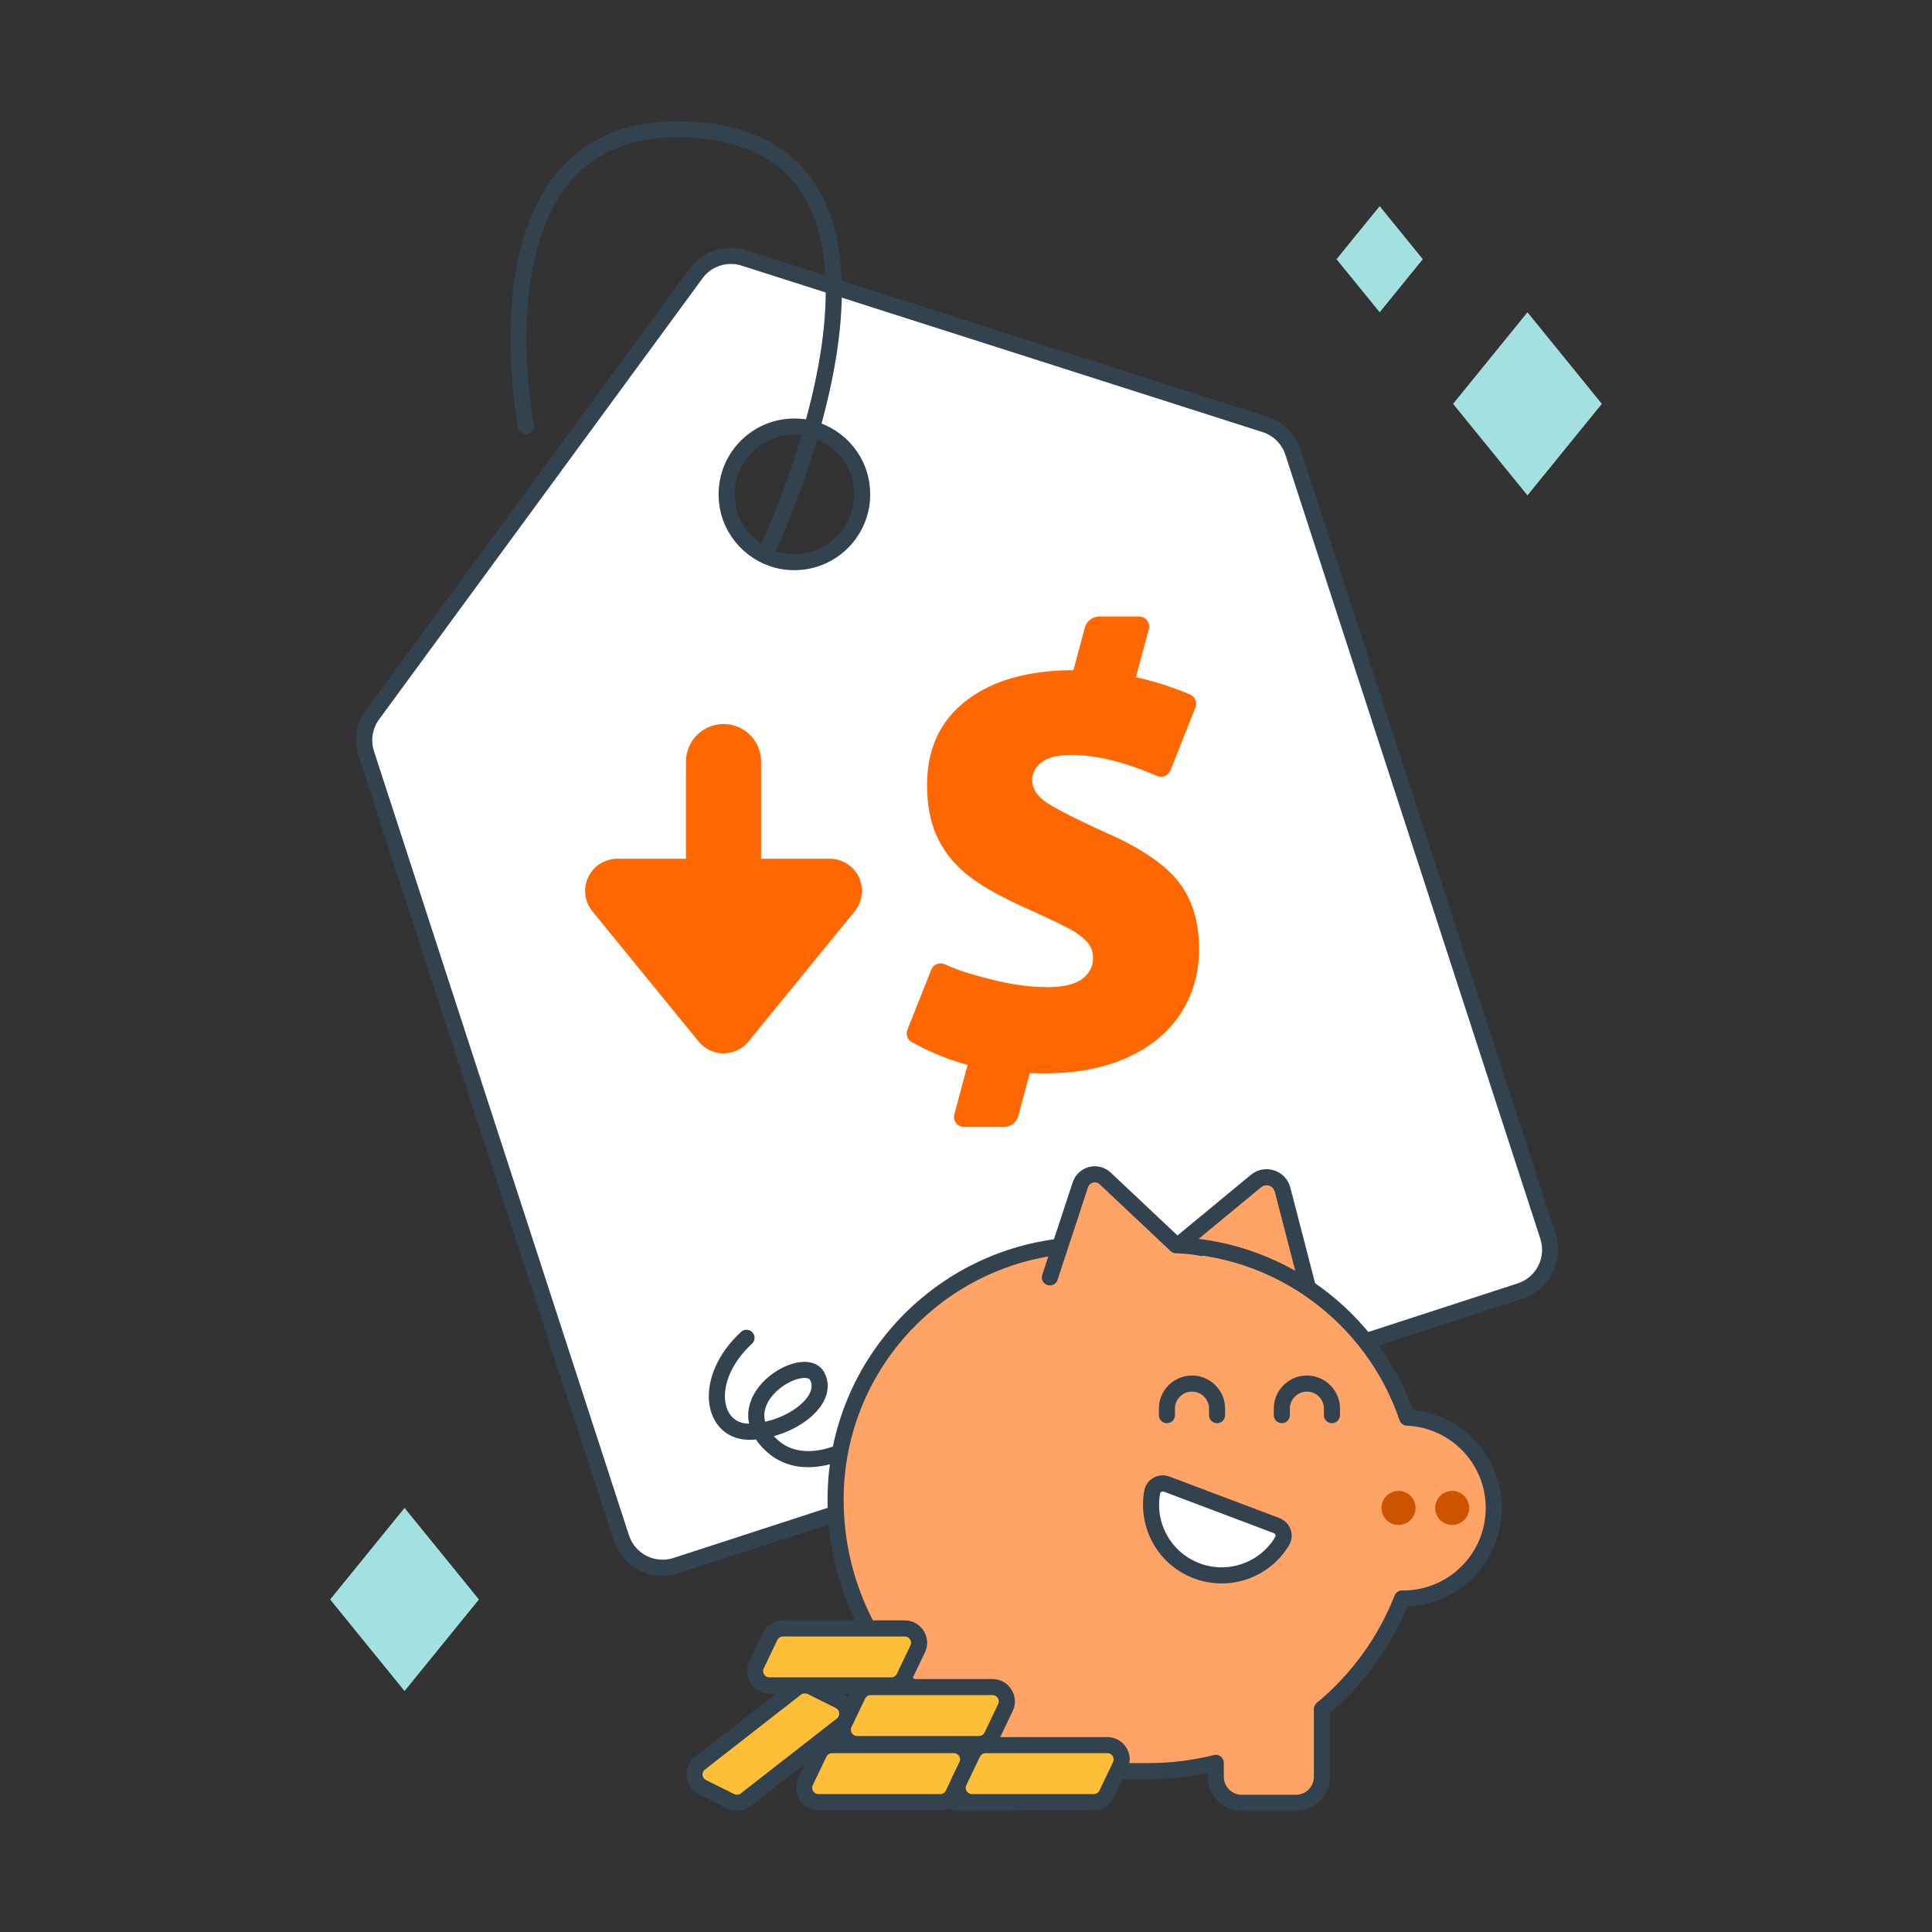
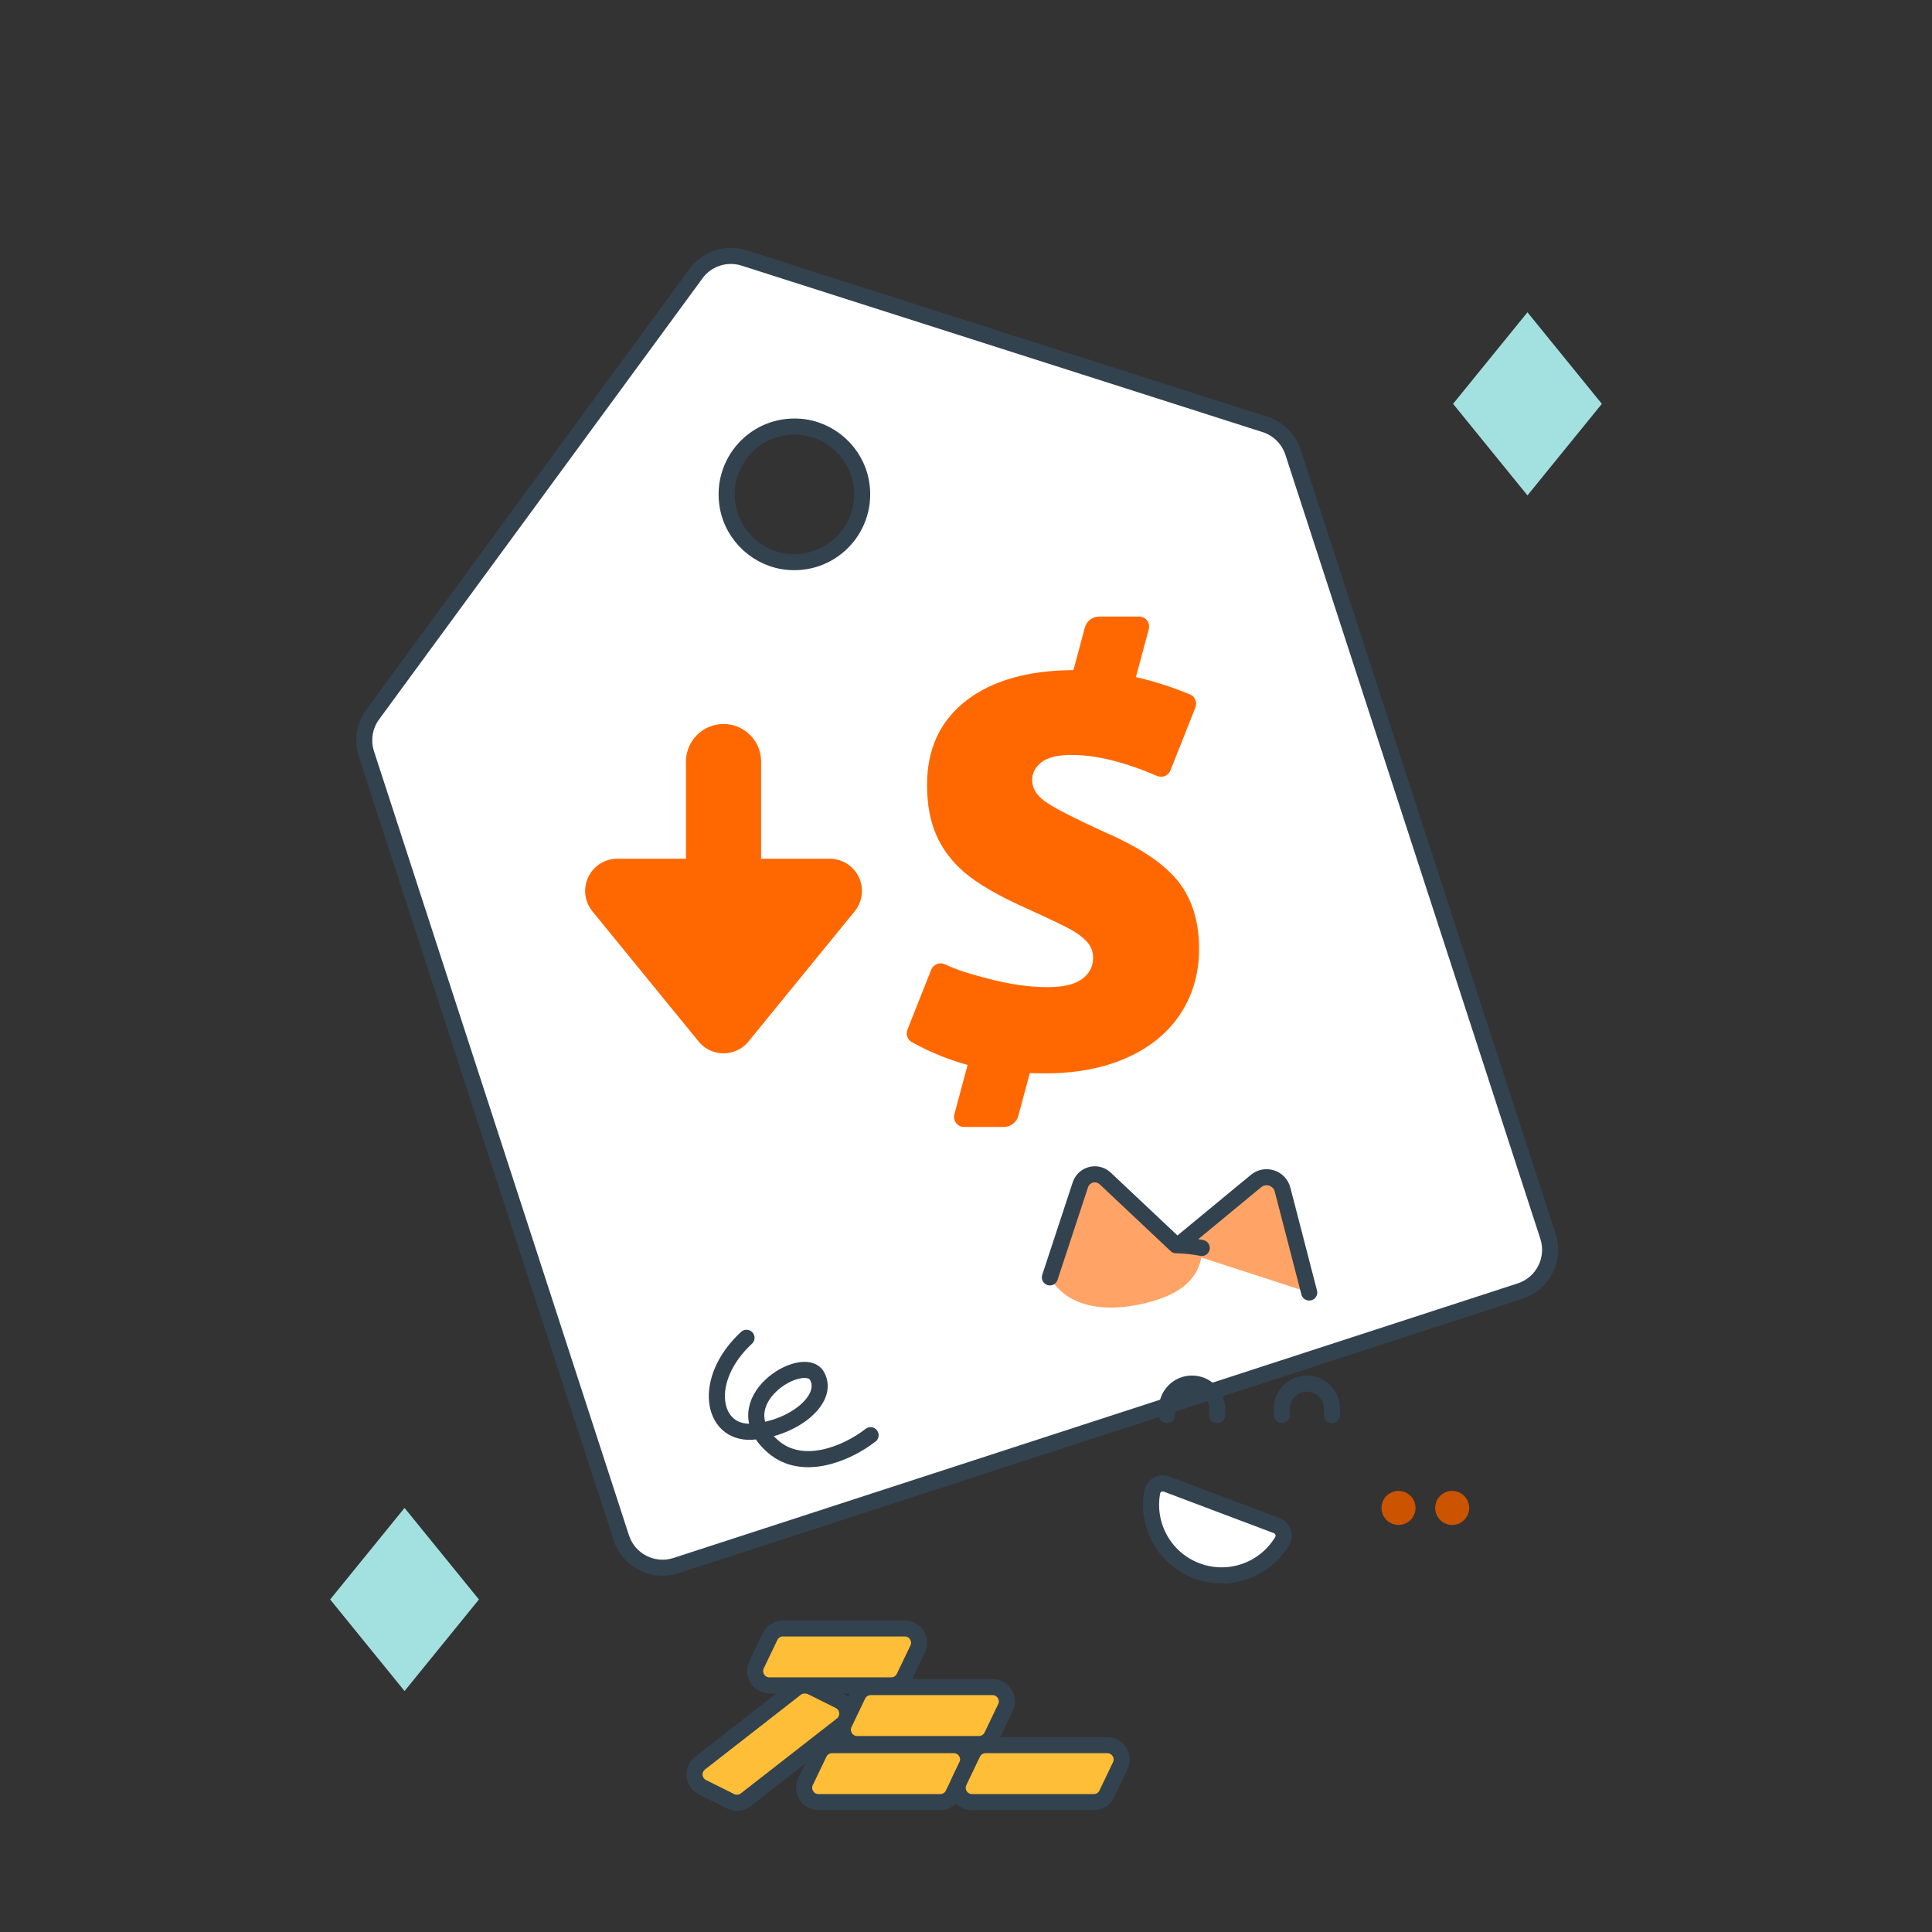
<svg xmlns="http://www.w3.org/2000/svg" id="Layer_1" viewBox="0 0 360 360">
  <rect x="0" y="0" width="360" height="360" fill="#333333" stroke="none" />
  <defs>
    <style>
      .cls-1, .cls-2, .cls-3 {
        fill: none;
      }

      .cls-4 {
        fill: #a3e1e0;
      }

      .cls-5, .cls-6, .cls-7, .cls-8, .cls-2, .cls-3 {
        stroke-linecap: round;
        stroke-linejoin: round;
      }

      .cls-5, .cls-7, .cls-8, .cls-2 {
        stroke: #33424f;
        stroke-width: 3px;
      }

      .cls-5, .cls-9 {
        fill: #ffa466;
      }

      .cls-10, .cls-6 {
        fill: #ff6800;
      }

      .cls-6 {
        stroke-width: 12px;
      }

      .cls-6, .cls-3 {
        stroke: #ff6800;
      }

      .cls-7 {
        fill: #ffbe37;
      }

      .cls-8 {
        fill: #fff;
      }

      .cls-11 {
        fill: #cc5300;
      }

      .cls-3 {
        stroke-width: 14px;
      }
    </style>
  </defs>
  <g>
    <g>
      <path class="cls-8" d="M129.68,50.99l-60.25,82.17c-1.54,2.1-1.97,4.81-1.17,7.28l47.51,146.1c1.38,4.25,5.94,6.57,10.19,5.19l157.3-51.16c4.25-1.38,6.57-5.94,5.19-10.19l-47.51-146.1c-.8-2.47-2.75-4.41-5.23-5.2l-97.06-31.01c-3.31-1.06-6.93.12-8.98,2.92ZM160.45,89.85c1.45,8.2-5.14,15.48-13.44,14.86-5.66-.43-10.42-4.74-11.41-10.33-1.45-8.2,5.14-15.49,13.44-14.86,5.66.43,10.42,4.74,11.41,10.33Z" />
-       <path class="cls-2" d="M143.03,102.37s34.97-73.9-12.85-78.11c-43.83-3.86-32.17,55.1-32.17,55.1" />
    </g>
    <g>
      <path class="cls-10" d="M206.63,155.42c-6.57-3-10.59-5.07-12.07-6.2-1.48-1.13-2.23-2.42-2.23-3.85,0-1.33.58-2.45,1.75-3.35,1.17-.9,3.03-1.35,5.6-1.35,4.53,0,9.84,1.3,15.92,3.91.97.42,2.1-.03,2.49-1.01l4.66-11.75c.37-.94-.07-2.03-1.01-2.42-3.39-1.4-6.75-2.48-10.08-3.23l2.4-8.94c.32-1.18-.58-2.35-1.8-2.35h-7.42c-1.27,0-2.37.85-2.7,2.07l-2.12,7.92c-8.44.04-15.09,1.92-19.93,5.64-4.9,3.77-7.35,9.02-7.35,15.75,0,3.6.58,6.72,1.73,9.35,1.15,2.63,2.91,4.97,5.3,7,2.38,2.03,5.96,4.13,10.72,6.3,5.27,2.37,8.51,3.93,9.72,4.7s2.1,1.52,2.65,2.27c.55.75.82,1.62.82,2.62,0,1.6-.68,2.91-2.05,3.92-1.37,1.02-3.52,1.52-6.45,1.52-3.4,0-7.13-.54-11.2-1.62-3.37-.9-5.23-1.4-7.91-2.64-.98-.45-2.14,0-2.54.99l-4.45,11.21c-.35.89.03,1.9.88,2.34l2.27,1.18c2.77,1.32,5.46,2.33,8.07,3.03l-2.47,9.21c-.32,1.18.58,2.35,1.8,2.35h7.42c1.27,0,2.37-.85,2.7-2.07l2.14-7.97c.94.03,1.89.05,2.89.05,5.83,0,10.92-.98,15.25-2.93,4.33-1.95,7.65-4.68,9.95-8.2,2.3-3.52,3.45-7.54,3.45-12.08,0-4.93-1.22-9.02-3.67-12.27-2.45-3.25-6.82-6.29-13.12-9.12Z" />
      <g>
        <polygon class="cls-6" points="115.03 166.01 134.82 190.27 154.61 166.01 115.03 166.01" />
        <line class="cls-3" x1="134.82" y1="163.68" x2="134.82" y2="141.91" />
      </g>
    </g>
    <g>
      <g>
        <path class="cls-5" d="M218.78,232.67l15.26-12.6c1.74-1.44,4.39-.58,4.95,1.61l4.96,19.16" />
        <path class="cls-2" d="M162.22,267.43c-4.7,3.64-12.77,6.75-18.11,2.17-9.74-8.35,5.69-17.63,8.14-13.19,2.45,4.44-4.79,10-12.22,10.37-7.43.37-9.34-9.71-.93-17.5" />
-         <path class="cls-5" d="M262.2,264.15c-6.36-18.72-24.07-32.19-44.94-32.19h-14.1c-26.21,0-47.46,21.25-47.46,47.46h0c0,15.72,7.17,29.76,18.41,39.04v12.62c0,2.68,2.17,4.85,4.85,4.85h10.08c2.68,0,4.85-2.17,4.85-4.85v-2.6c3.97,1,8.13,1.54,12.41,1.54h7.83c4.28,0,8.44-.54,12.41-1.54v2.6c0,2.68,2.17,4.85,4.85,4.85h10.08c2.68,0,4.85-2.17,4.85-4.85v-12.62c6.59-5.44,11.76-12.52,14.93-20.6h.22c9.32,0,16.87-7.55,16.87-16.87,0-9.07-7.16-16.45-16.13-16.83Z" />
        <g>
          <circle class="cls-11" cx="270.59" cy="280.98" r="3.17" />
          <circle class="cls-11" cx="260.59" cy="280.98" r="3.17" />
        </g>
        <path class="cls-9" d="M195.63,238.02l5.68-17.25c.65-1.97,3.12-2.6,4.63-1.18l13.22,12.45s2.44.02,4.77.5c0,0,.84,6.12-6.92,9.15-5.92,2.31-16.89,4.04-21.39-3.67Z" />
        <path class="cls-2" d="M195.63,238.02l5.68-17.25c.65-1.97,3.12-2.6,4.63-1.18l13.22,12.45s2.44.02,4.77.5" />
        <g>
          <path class="cls-1" d="M232.89,288.64c-5.73,0-10.37-4.64-10.37-10.37" />
          <path class="cls-8" d="M217.39,276.54c-1.16-.44-2.47.26-2.69,1.48-1.14,6.14,2.24,12.4,8.29,14.68,6.05,2.28,12.72-.18,15.92-5.54.64-1.07.12-2.45-1.04-2.89l-20.48-7.73Z" />
          <g>
            <g>
-               <rect class="cls-1" x="218.37" y="258.12" width="7.47" height="7.48" rx="3.74" ry="3.74" />
-               <rect class="cls-1" x="239.78" y="258.12" width="7.47" height="7.48" rx="3.73" ry="3.73" />
-             </g>
+               </g>
            <g>
              <path class="cls-2" d="M217.44,263.69v-1.21c0-2.58,2.09-4.67,4.67-4.67h0c2.58,0,4.67,2.09,4.67,4.67v1.21" />
              <path class="cls-2" d="M238.85,263.69v-1.21c0-2.58,2.09-4.67,4.67-4.67h0c2.58,0,4.67,2.09,4.67,4.67v1.21" />
            </g>
            <g>
              <path class="cls-1" d="M249.38,258.82c-3.99,1-8.04-1.43-9.04-5.42" />
              <path class="cls-1" d="M216.24,258.78c3.97,1.06,8.06-1.31,9.12-5.28" />
            </g>
          </g>
        </g>
      </g>
      <g>
        <path class="cls-7" d="M182.41,324.98h-22.69c-1.96,0-3.25-2.05-2.41-3.82l2.53-5.28c.44-.93,1.38-1.52,2.41-1.52h22.69c1.96,0,3.25,2.05,2.41,3.82l-2.53,5.28c-.44.93-1.38,1.52-2.41,1.52Z" />
        <path class="cls-7" d="M138.96,335.36l17.89-13.95c1.55-1.21,1.31-3.61-.45-4.49l-5.24-2.61c-.92-.46-2.02-.35-2.83.28l-17.89,13.95c-1.55,1.21-1.31,3.61.45,4.49l5.24,2.61c.92.46,2.02.35,2.83-.28Z" />
        <path class="cls-7" d="M166.06,314.05h-22.69c-1.96,0-3.25-2.05-2.41-3.82l2.53-5.28c.44-.93,1.38-1.52,2.41-1.52h22.69c1.96,0,3.25,2.05,2.41,3.82l-2.53,5.28c-.44.93-1.38,1.52-2.41,1.52Z" />
        <path class="cls-7" d="M175.2,335.8h-22.69c-1.96,0-3.25-2.05-2.41-3.82l2.53-5.28c.44-.93,1.38-1.52,2.41-1.52h22.69c1.96,0,3.25,2.05,2.41,3.82l-2.53,5.28c-.44.93-1.38,1.52-2.41,1.52Z" />
        <path class="cls-7" d="M203.81,335.8h-22.69c-1.96,0-3.25-2.05-2.41-3.82l2.53-5.28c.44-.93,1.38-1.52,2.41-1.52h22.69c1.96,0,3.25,2.05,2.41,3.82l-2.53,5.28c-.44.93-1.38,1.52-2.41,1.52Z" />
      </g>
    </g>
    <g>
      <polygon class="cls-4" points="284.62 58.19 298.48 75.25 284.62 92.31 270.76 75.25 284.62 58.19" />
-       <polygon class="cls-4" points="257.08 38.41 265.12 48.3 257.08 58.19 249.04 48.3 257.08 38.41" />
    </g>
    <polygon class="cls-4" points="75.38 315.1 61.52 298.04 75.38 280.98 89.24 298.04 75.38 315.1" />
  </g>
  <rect class="cls-1" width="360" height="360" />
</svg>